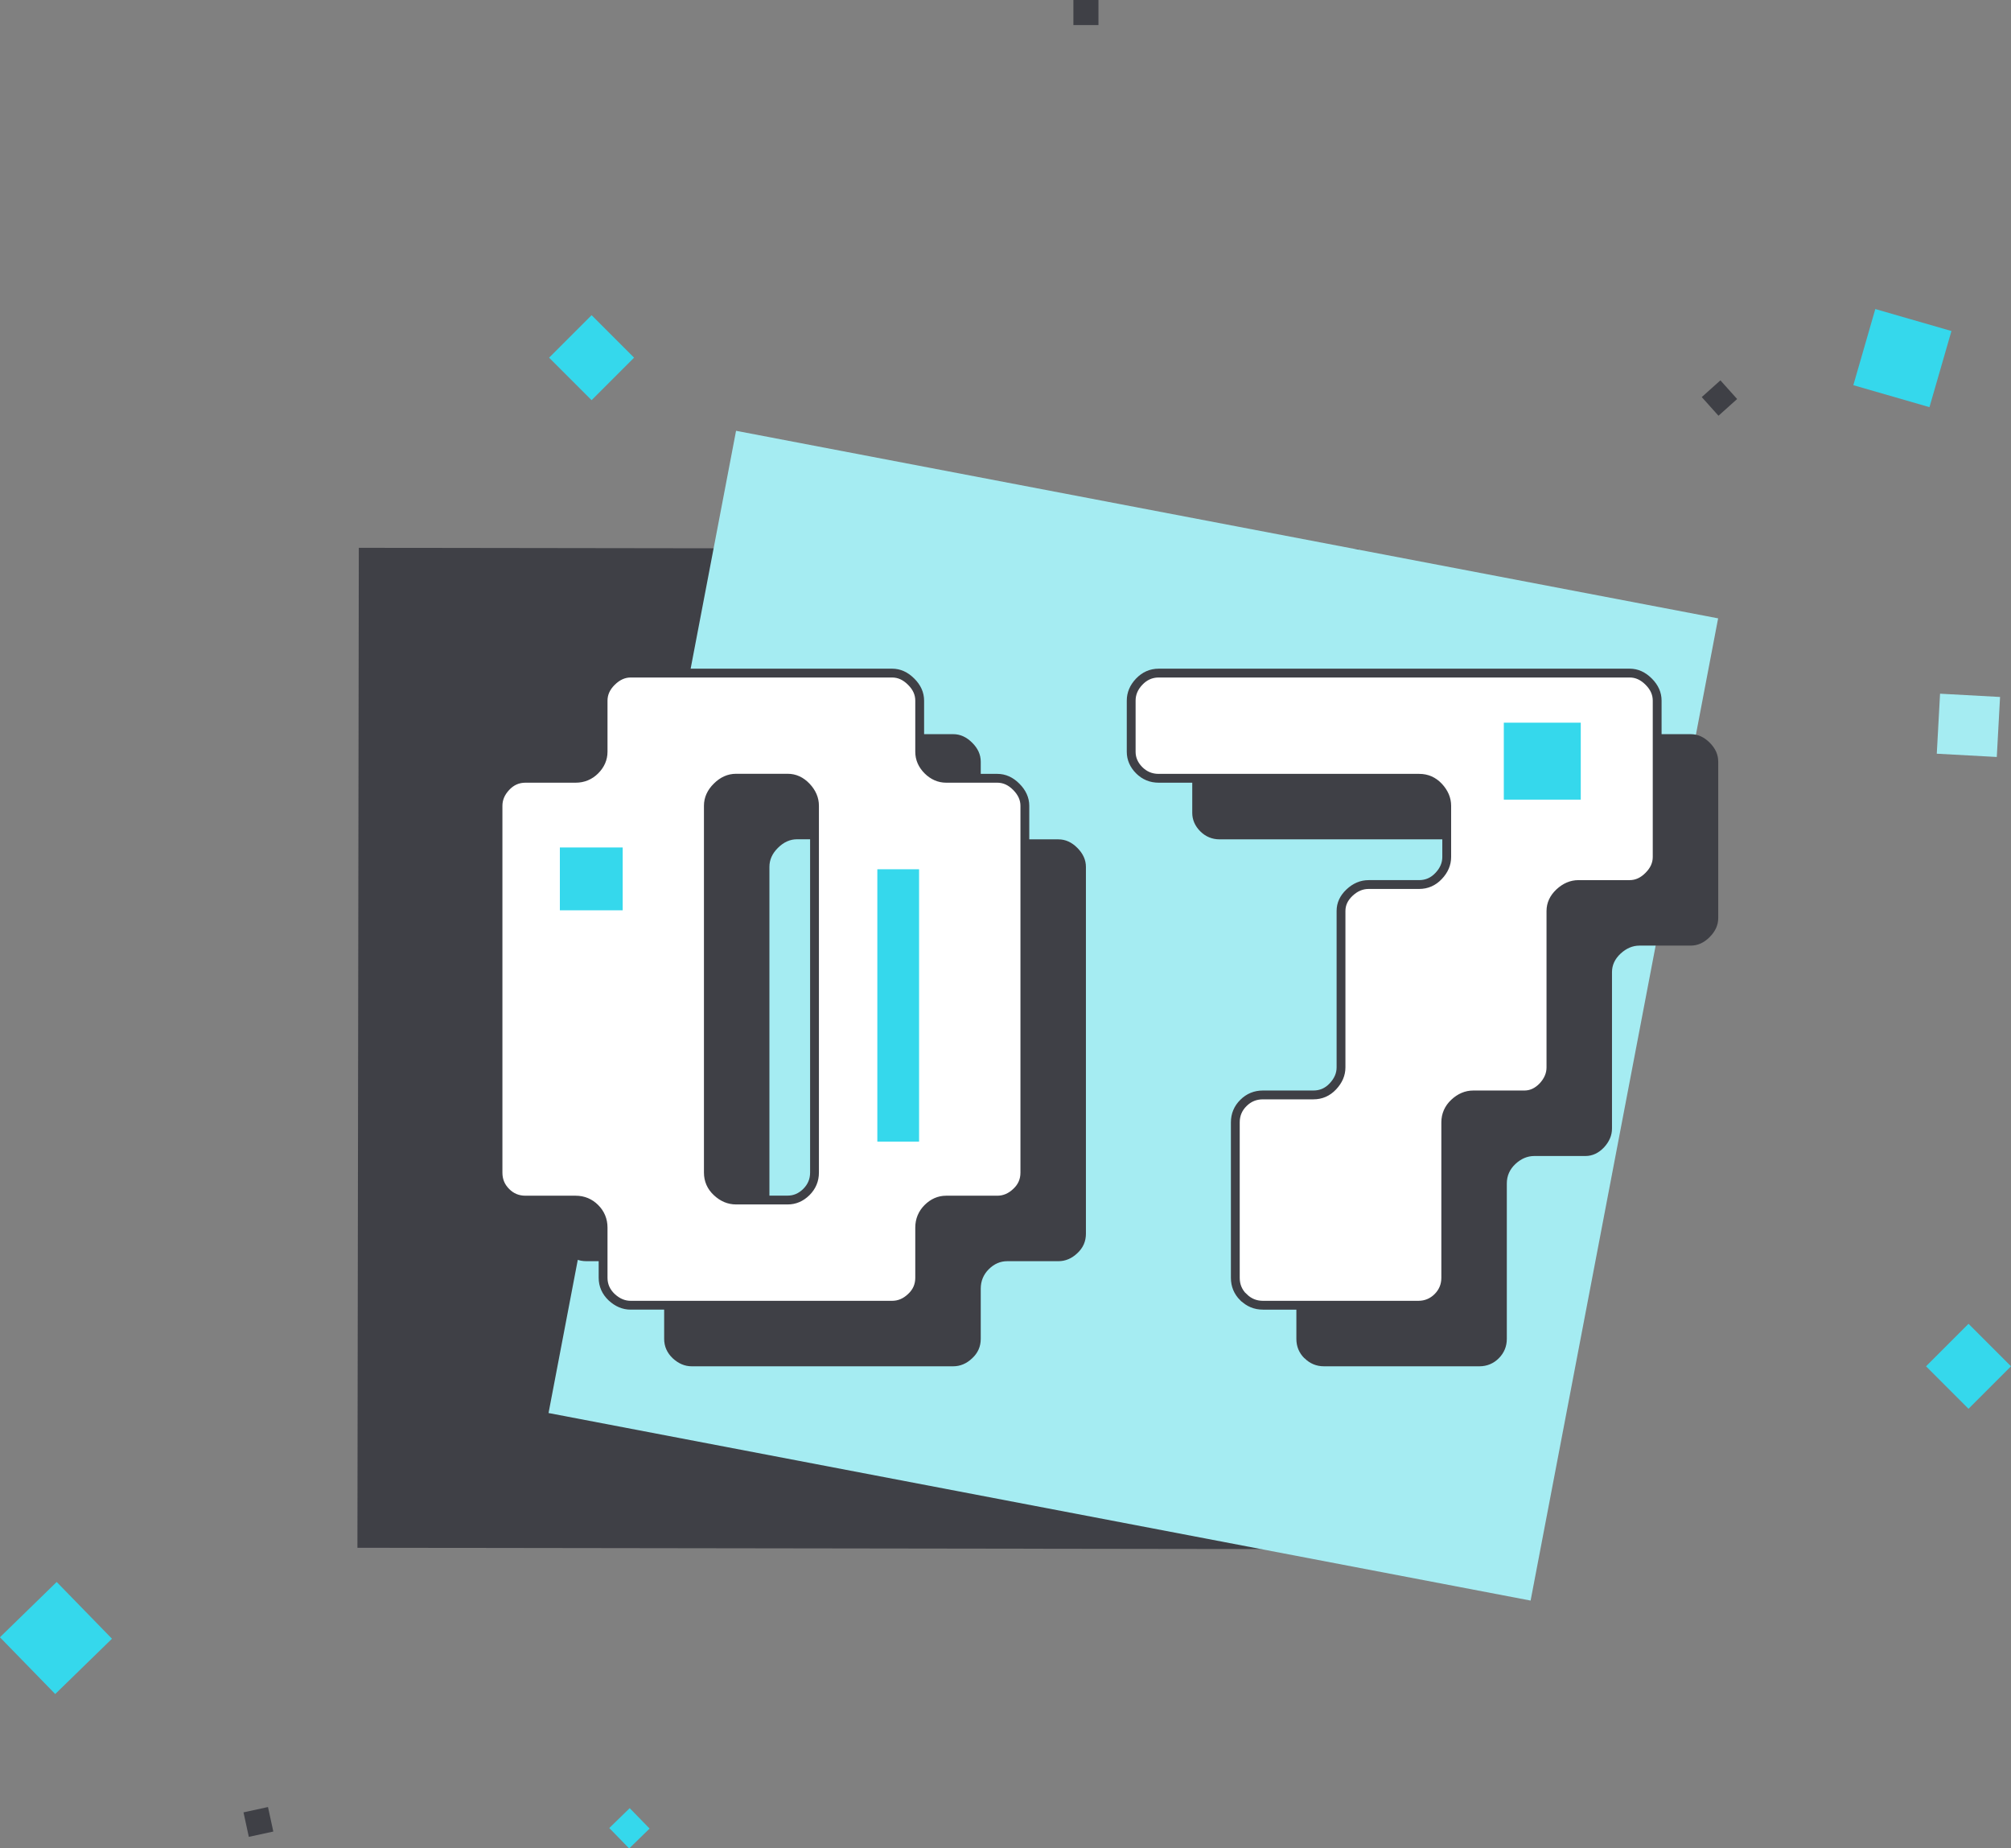
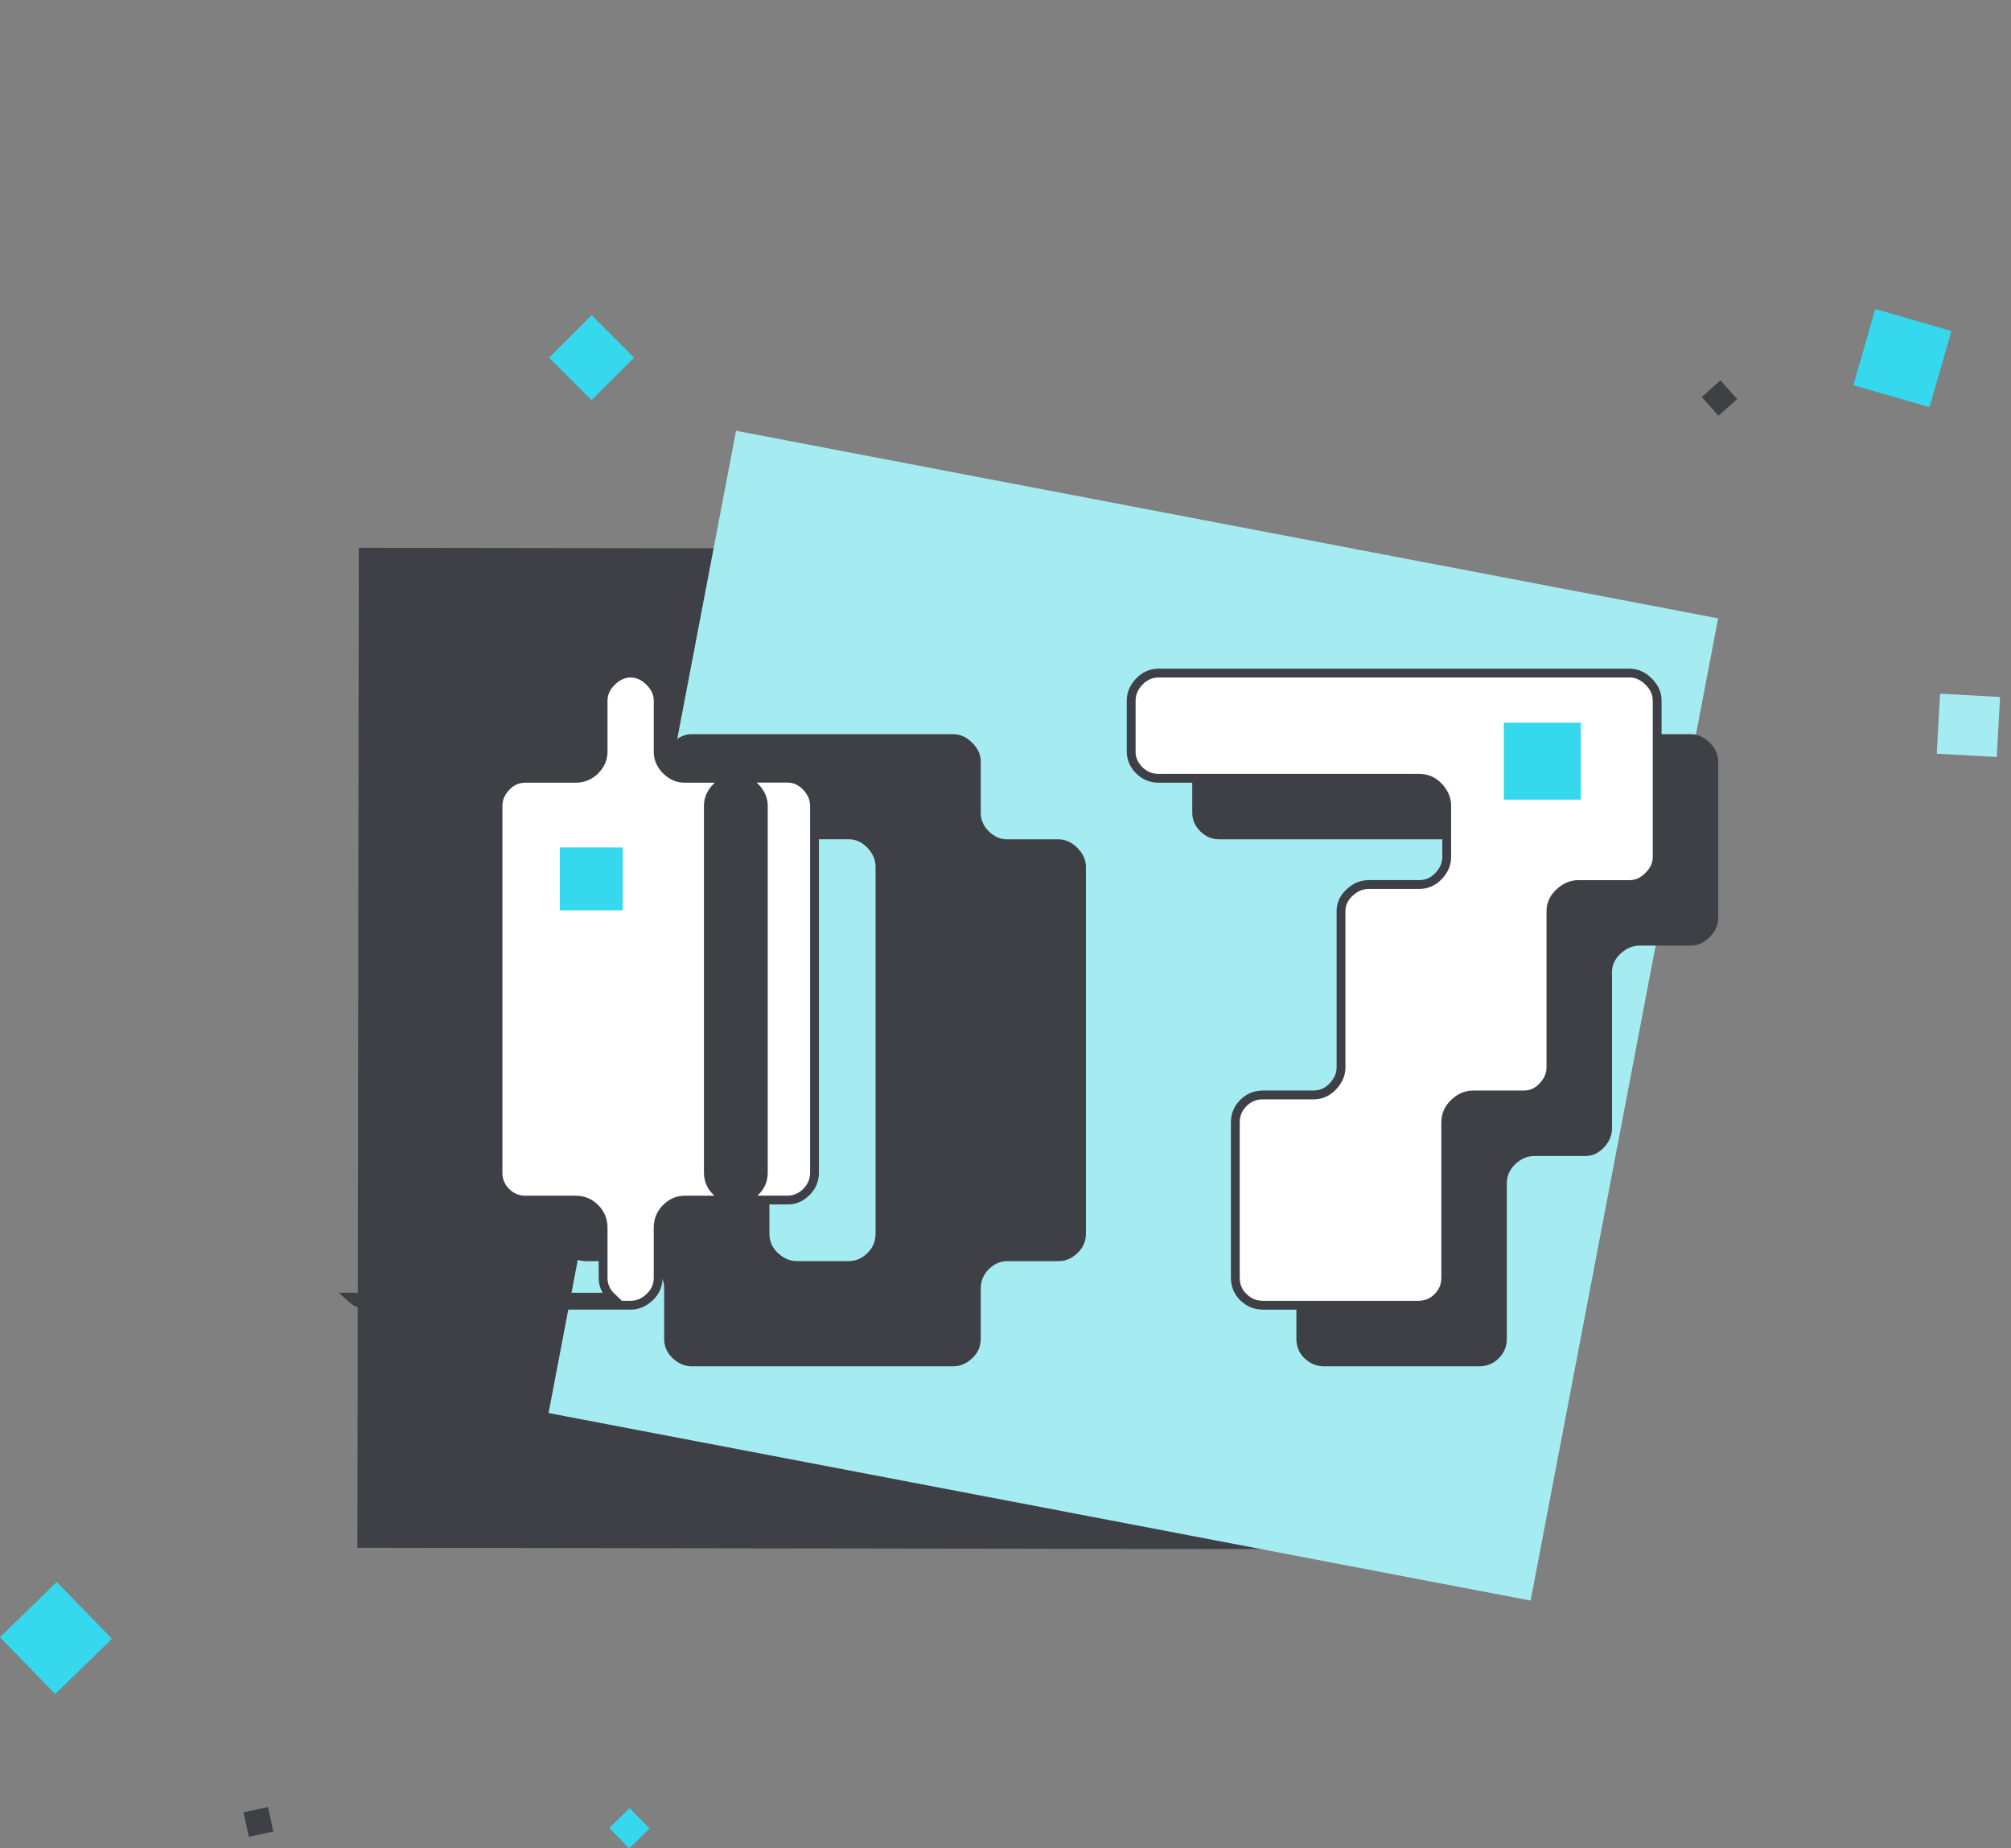
<svg xmlns="http://www.w3.org/2000/svg" id="Calque_2" viewBox="0 0 227.91 209.44">
  <rect x="0" y="0" width="227.91" height="209.44" fill="#808080" stroke="none" />
  <defs>
    <style>.cls-1{fill:#a5ecf2;}.cls-2{fill:#3f4046;}.cls-3{fill:#fff;stroke:#3f4046;stroke-miterlimit:10;}.cls-4{fill:#35d8ec;}</style>
  </defs>
  <g id="Calque_1-2">
    <rect class="cls-2" x="40.57" y="62.16" width="113.31" height="113.31" transform="translate(194.3 237.76) rotate(-179.92)" />
    <rect class="cls-1" x="71.77" y="58.45" width="113.31" height="113.31" transform="translate(233 252.24) rotate(-169.19)" />
    <path class="cls-2" d="m76.24,153.91c-.64-.61-.97-1.34-.97-2.2v-5.69c0-.86-.31-1.6-.91-2.2s-1.34-.91-2.2-.91h-5.69c-.86,0-1.6-.3-2.2-.91-.61-.61-.91-1.34-.91-2.2v-41.57c0-.79.3-1.5.91-2.15.61-.65,1.34-.97,2.2-.97h5.69c.86,0,1.6-.31,2.2-.91s.91-1.31.91-2.09v-5.8c0-.79.32-1.51.97-2.15.65-.64,1.36-.97,2.15-.97h29.64c.79,0,1.5.32,2.15.97.65.64.97,1.36.97,2.15v5.8c0,.79.31,1.49.91,2.09s1.31.91,2.09.91h5.8c.79,0,1.51.32,2.15.97.64.64.97,1.36.97,2.15v41.57c0,.86-.32,1.6-.97,2.2-.64.61-1.36.91-2.15.91h-5.8c-.79,0-1.49.31-2.09.91s-.91,1.34-.91,2.2v5.69c0,.86-.32,1.6-.97,2.2-.64.61-1.36.91-2.15.91h-29.64c-.79,0-1.5-.31-2.15-.91Zm19.95-11.01c.8,0,1.5-.3,2.12-.91.61-.61.92-1.34.92-2.2v-41.57c0-.79-.31-1.5-.92-2.15-.62-.65-1.32-.97-2.12-.97h-5.85c-.8,0-1.52.32-2.17.97-.65.64-.97,1.36-.97,2.15v41.57c0,.86.32,1.6.97,2.2.65.61,1.37.91,2.17.91h5.85Z" />
    <path class="cls-2" d="m147.83,153.91c-.61-.61-.91-1.34-.91-2.2v-17.61c0-.86.31-1.6.92-2.2.61-.61,1.35-.91,2.21-.91h5.72c.87,0,1.6-.32,2.21-.97.61-.65.92-1.36.92-2.15v-17.72c0-.79.32-1.48.97-2.09.65-.61,1.37-.91,2.16-.91h5.72c.86,0,1.6-.32,2.21-.97.61-.64.92-1.36.92-2.15v-5.8c0-.79-.31-1.5-.91-2.15-.61-.65-1.34-.97-2.2-.97h-29.54c-.86,0-1.6-.31-2.2-.91s-.91-1.31-.91-2.09v-5.8c0-.79.3-1.51.91-2.15s1.35-.97,2.2-.97h53.4c.78,0,1.49.32,2.14.97s.96,1.36.96,2.15v17.72c0,.79-.32,1.5-.97,2.15-.64.65-1.36.97-2.15.97h-5.8c-.79,0-1.5.31-2.15.91-.65.61-.97,1.31-.97,2.09v17.72c0,.79-.31,1.5-.91,2.15-.61.64-1.31.97-2.09.97h-5.8c-.79,0-1.51.31-2.15.91s-.97,1.34-.97,2.2v17.61c0,.86-.31,1.6-.91,2.2s-1.34.91-2.2.91h-17.61c-.86,0-1.6-.31-2.2-.91Z" />
-     <path class="cls-3" d="m69.32,146.99c-.64-.61-.97-1.34-.97-2.2v-5.69c0-.86-.31-1.6-.91-2.2s-1.34-.91-2.2-.91h-5.69c-.86,0-1.6-.3-2.2-.91-.61-.61-.91-1.34-.91-2.2v-41.57c0-.79.3-1.5.91-2.15.61-.65,1.34-.97,2.2-.97h5.69c.86,0,1.6-.31,2.2-.91s.91-1.31.91-2.09v-5.8c0-.79.32-1.51.97-2.15.65-.64,1.36-.97,2.15-.97h29.64c.79,0,1.5.32,2.15.97.65.64.97,1.36.97,2.15v5.8c0,.79.31,1.49.91,2.09s1.31.91,2.09.91h5.8c.79,0,1.51.32,2.15.97.64.64.97,1.36.97,2.15v41.57c0,.86-.32,1.6-.97,2.2-.64.61-1.36.91-2.15.91h-5.8c-.79,0-1.49.31-2.09.91s-.91,1.34-.91,2.2v5.69c0,.86-.32,1.6-.97,2.2-.64.61-1.36.91-2.15.91h-29.64c-.79,0-1.5-.31-2.15-.91Zm19.95-11.01c.8,0,1.5-.3,2.12-.91.61-.61.92-1.34.92-2.2v-41.57c0-.79-.31-1.5-.92-2.15-.62-.65-1.32-.97-2.12-.97h-5.85c-.8,0-1.52.32-2.17.97-.65.64-.97,1.36-.97,2.15v41.57c0,.86.32,1.6.97,2.2.65.61,1.37.91,2.17.91h5.85Z" />
+     <path class="cls-3" d="m69.32,146.99c-.64-.61-.97-1.34-.97-2.2v-5.69c0-.86-.31-1.6-.91-2.2s-1.34-.91-2.2-.91h-5.69c-.86,0-1.6-.3-2.2-.91-.61-.61-.91-1.34-.91-2.2v-41.57c0-.79.3-1.5.91-2.15.61-.65,1.34-.97,2.2-.97h5.69c.86,0,1.6-.31,2.2-.91s.91-1.31.91-2.09v-5.8c0-.79.32-1.51.97-2.15.65-.64,1.36-.97,2.15-.97c.79,0,1.5.32,2.15.97.65.64.97,1.36.97,2.15v5.8c0,.79.31,1.49.91,2.09s1.31.91,2.09.91h5.8c.79,0,1.51.32,2.15.97.64.64.97,1.36.97,2.15v41.57c0,.86-.32,1.6-.97,2.2-.64.61-1.36.91-2.15.91h-5.8c-.79,0-1.49.31-2.09.91s-.91,1.34-.91,2.2v5.69c0,.86-.32,1.6-.97,2.2-.64.61-1.36.91-2.15.91h-29.64c-.79,0-1.5-.31-2.15-.91Zm19.95-11.01c.8,0,1.5-.3,2.12-.91.61-.61.92-1.34.92-2.2v-41.57c0-.79-.31-1.5-.92-2.15-.62-.65-1.32-.97-2.12-.97h-5.85c-.8,0-1.52.32-2.17.97-.65.64-.97,1.36-.97,2.15v41.57c0,.86.32,1.6.97,2.2.65.61,1.37.91,2.17.91h5.85Z" />
    <path class="cls-3" d="m140.91,146.99c-.61-.61-.91-1.34-.91-2.2v-17.61c0-.86.31-1.6.92-2.2.61-.61,1.35-.91,2.21-.91h5.72c.87,0,1.6-.32,2.21-.97.61-.65.92-1.36.92-2.15v-17.72c0-.79.32-1.48.97-2.09.65-.61,1.37-.91,2.16-.91h5.72c.86,0,1.6-.32,2.21-.97.61-.64.92-1.36.92-2.15v-5.8c0-.79-.31-1.5-.91-2.15-.61-.65-1.34-.97-2.2-.97h-29.54c-.86,0-1.6-.31-2.2-.91s-.91-1.31-.91-2.09v-5.8c0-.79.3-1.51.91-2.15s1.35-.97,2.2-.97h53.4c.78,0,1.49.32,2.14.97s.96,1.36.96,2.15v17.72c0,.79-.32,1.5-.97,2.15-.64.65-1.36.97-2.15.97h-5.8c-.79,0-1.5.31-2.15.91-.65.61-.97,1.31-.97,2.09v17.72c0,.79-.31,1.5-.91,2.15-.61.64-1.31.97-2.09.97h-5.8c-.79,0-1.51.31-2.15.91s-.97,1.34-.97,2.2v17.61c0,.86-.31,1.6-.91,2.2s-1.34.91-2.2.91h-17.61c-.86,0-1.6-.31-2.2-.91Z" />
-     <rect class="cls-4" x="99.43" y="98.5" width="4.73" height="30.86" />
    <rect class="cls-4" x="63.45" y="96.03" width="7.12" height="7.12" />
    <rect class="cls-4" x="170.43" y="81.89" width="8.72" height="8.72" />
-     <rect class="cls-4" x="219.69" y="151.42" width="6.81" height="6.81" transform="translate(174.82 -112.41) rotate(45)" />
    <rect class="cls-4" x="63.64" y="37.13" width="6.81" height="6.81" transform="translate(48.3 -35.54) rotate(45)" />
-     <rect class="cls-2" x="121.65" width="2.84" height="2.84" />
    <rect class="cls-4" x="69.73" y="205.54" width="3.23" height="3.23" transform="translate(-124.32 108.57) rotate(-44.25)" />
    <rect class="cls-4" x="1.86" y="181.1" width="8.98" height="8.98" transform="translate(-127.71 57.1) rotate(-44.25)" />
    <rect class="cls-2" x="27.85" y="205.04" width="2.84" height="2.84" transform="translate(-43.09 10.89) rotate(-12.24)" />
    <rect class="cls-4" x="211.11" y="36.09" width="8.98" height="8.98" transform="translate(19.71 -58.2) rotate(16.1)" />
    <rect class="cls-1" x="219.69" y="78.79" width="6.81" height="6.81" transform="translate(317.3 -136.1) rotate(93.12)" />
    <rect class="cls-2" x="193.46" y="43.68" width="2.84" height="2.84" transform="translate(98.35 -130.1) rotate(48.12)" />
  </g>
</svg>